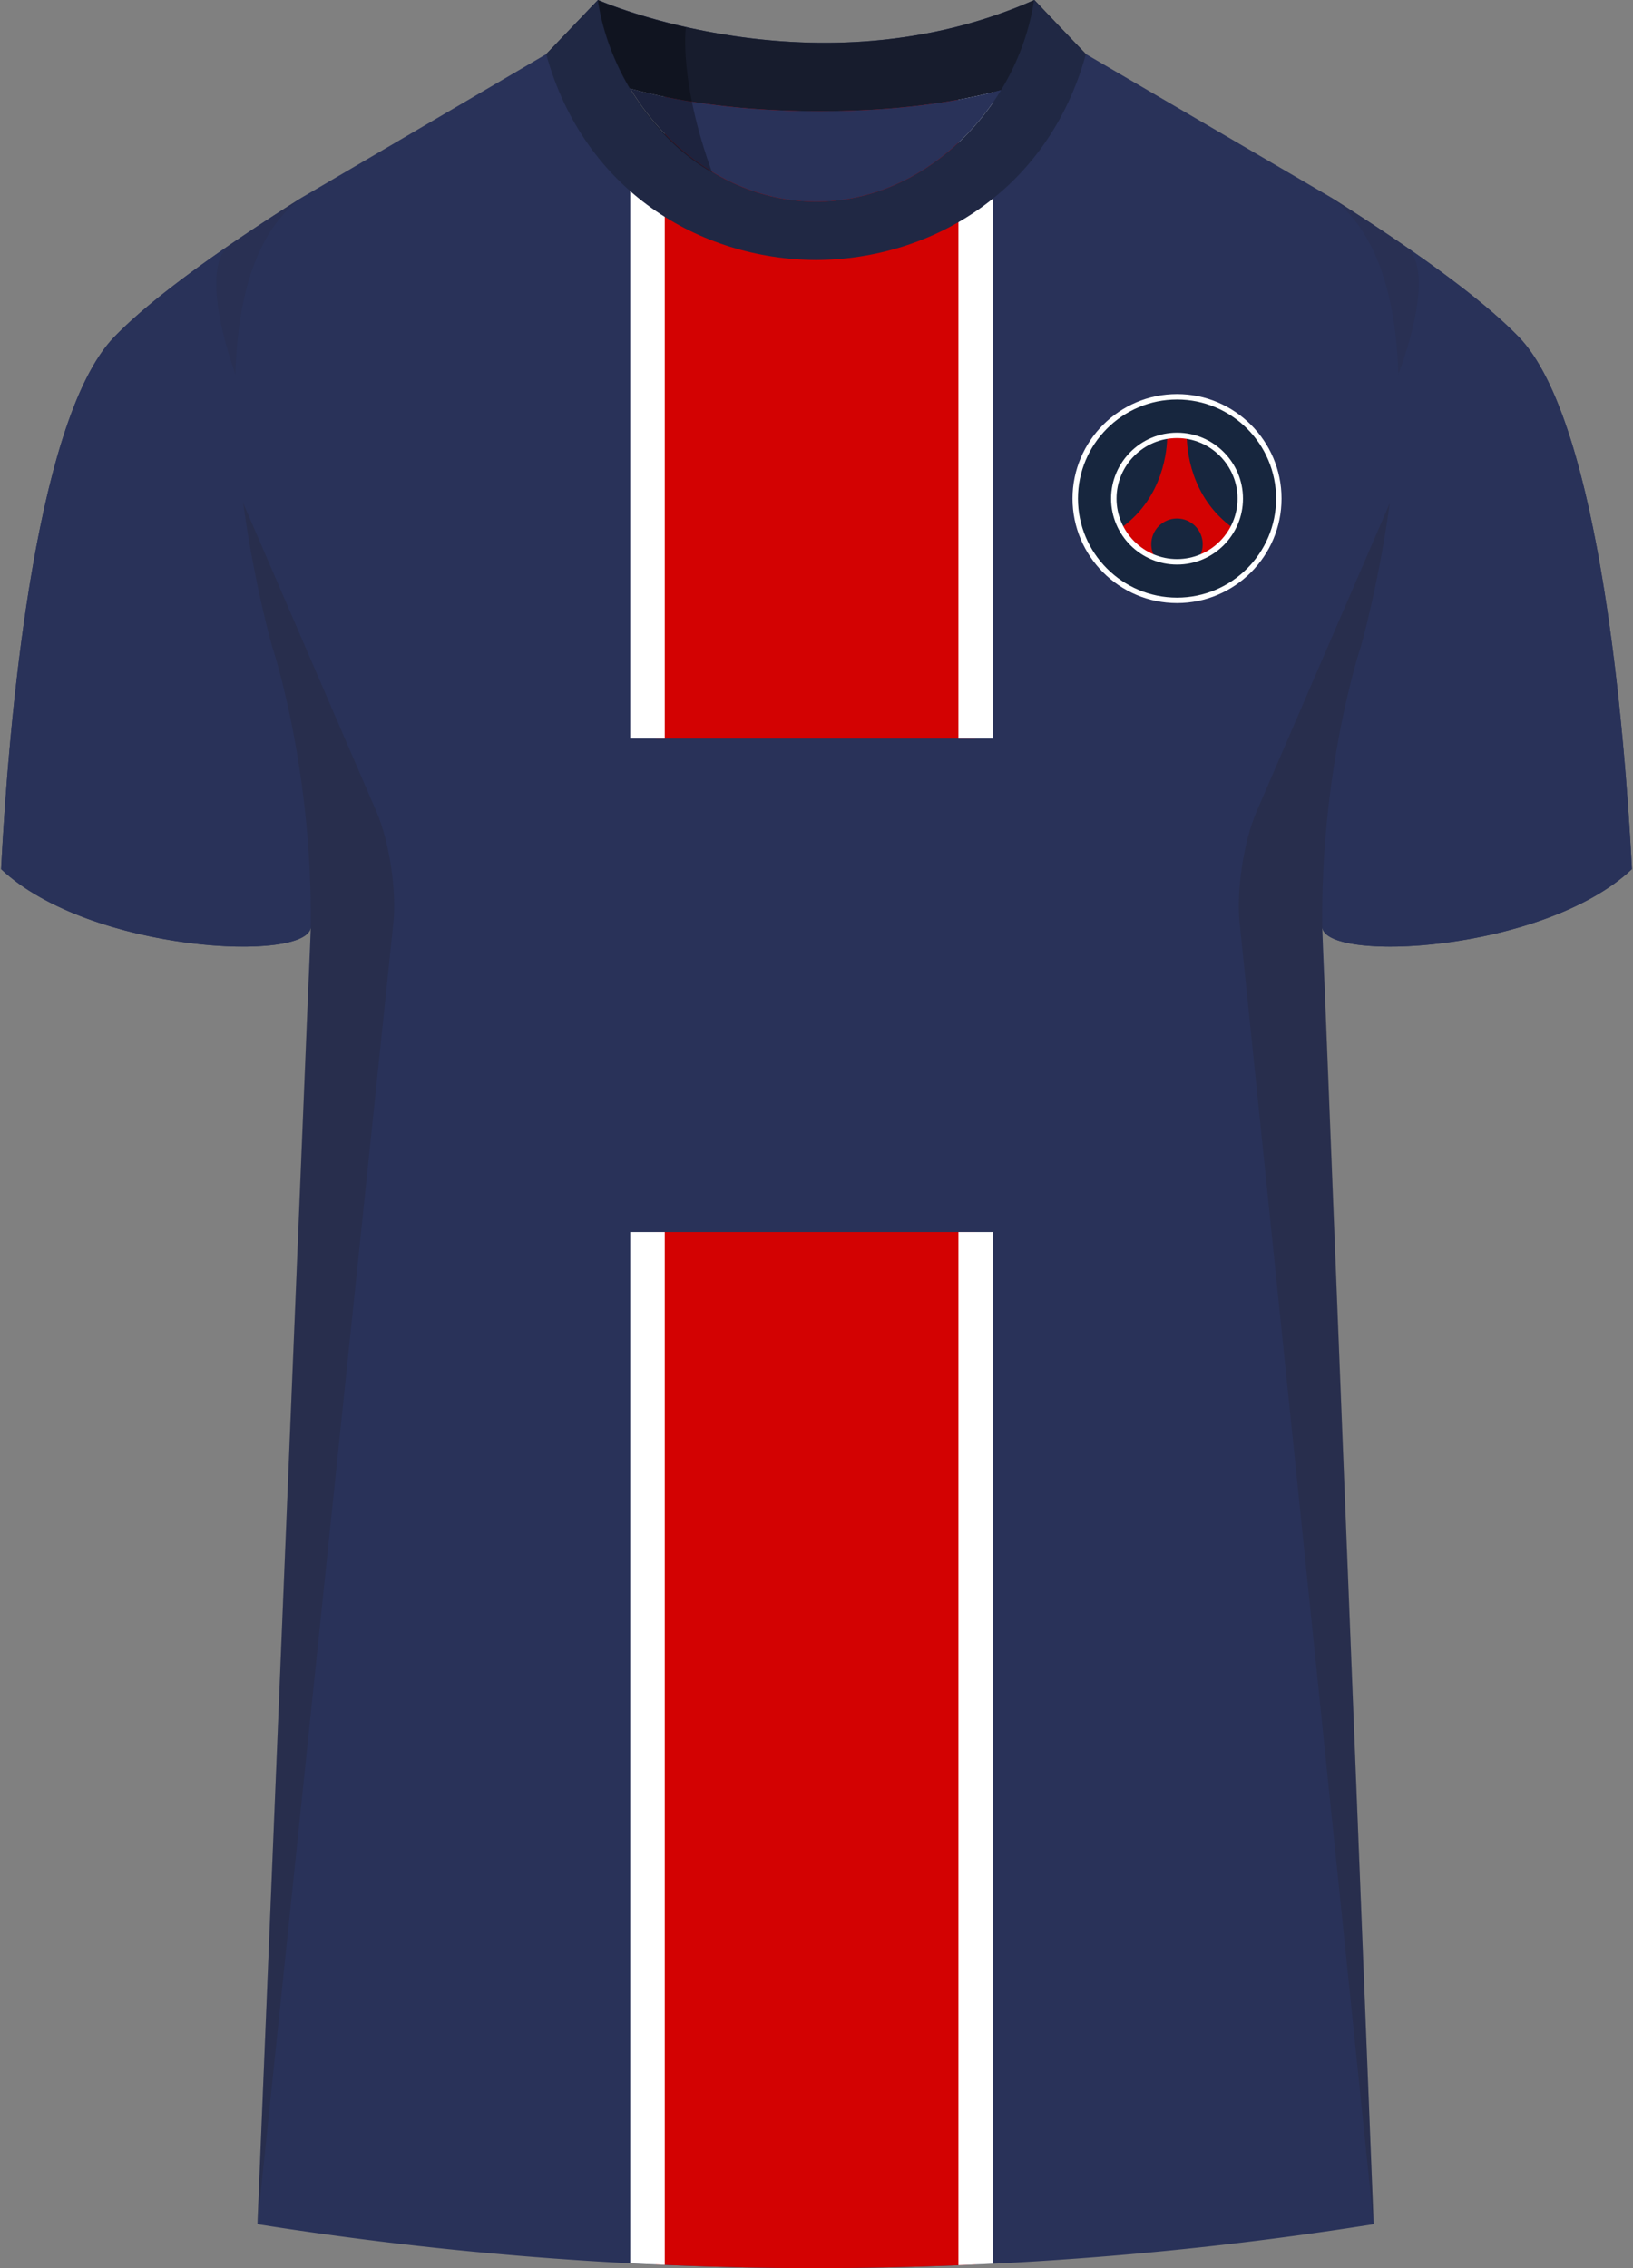
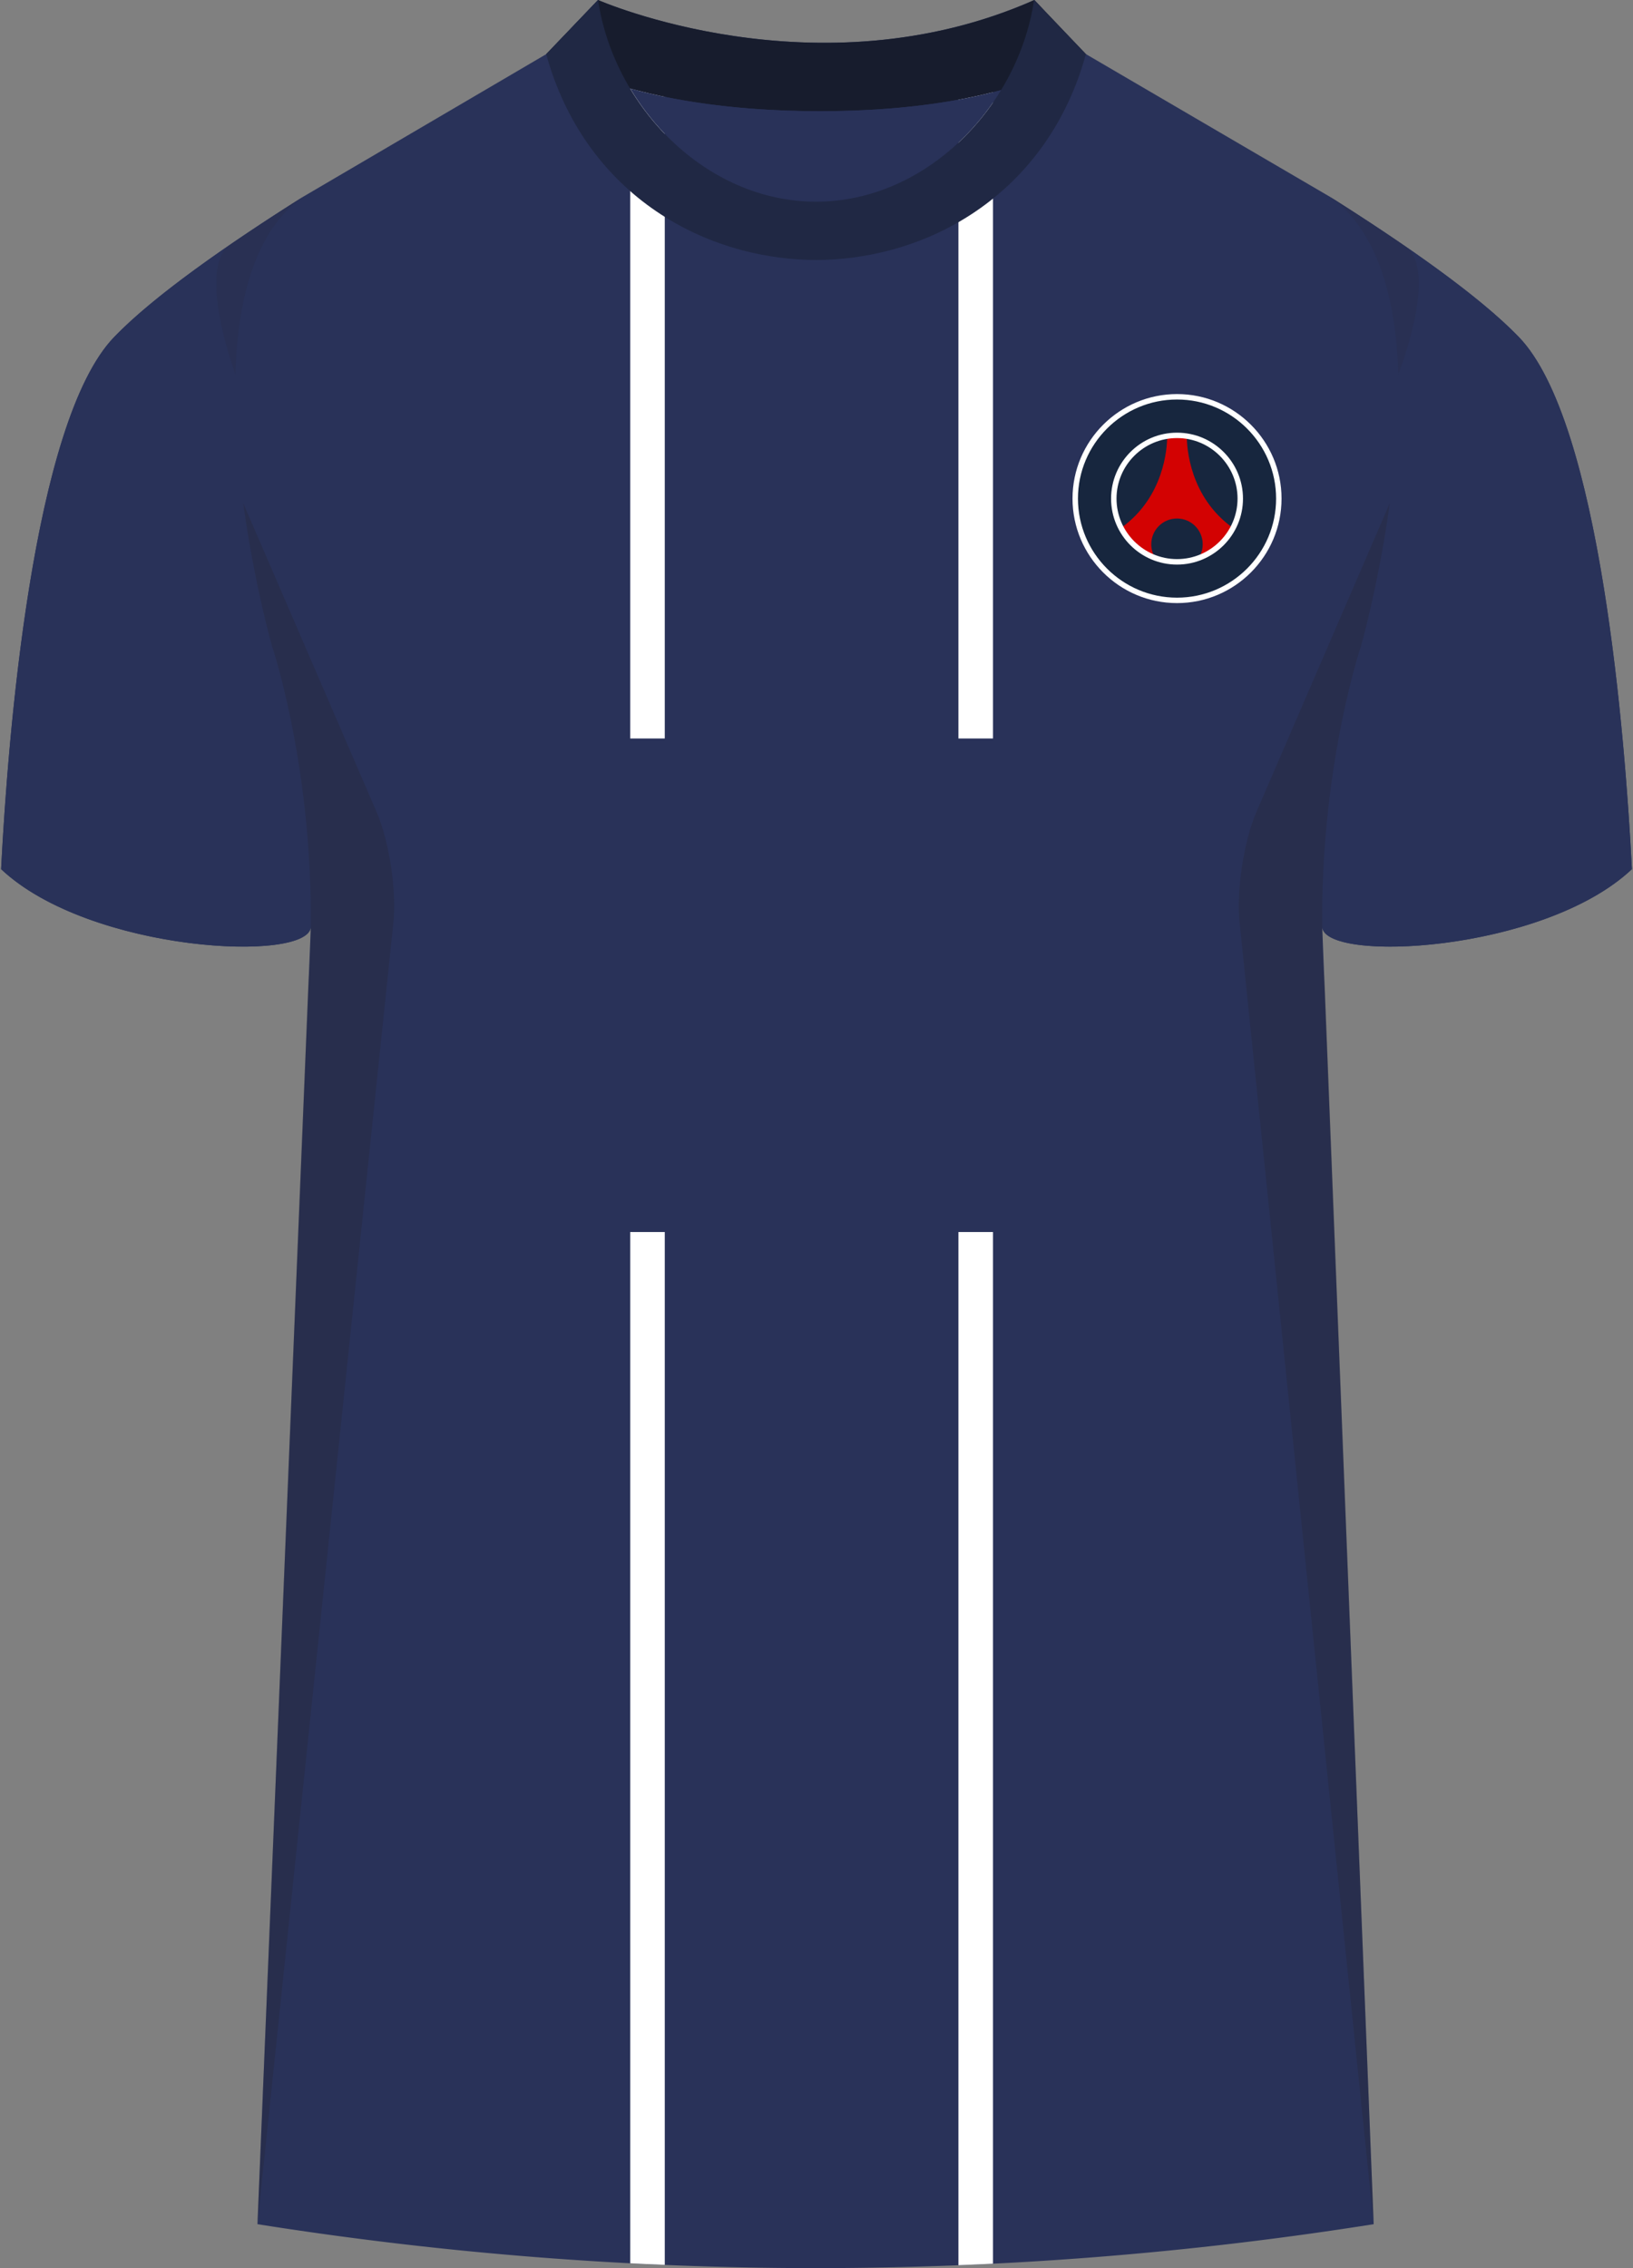
<svg xmlns="http://www.w3.org/2000/svg" viewBox="0 0 360 500">
  <rect x="0" y="0" width="360" height="500" fill="#808080" stroke="none" />
  <defs>
    <clipPath id="clippath-2">
      <path id="Body" d="m238.77 11.56 54.38 31.8c29.13 20.49 6.91 98.94 6.91 98.94s-8.95 26.4-8.59 61.93l11.35 286.08a786.54 786.54 0 0 1-246.07 0l11.77-286.08c.37-35.53-8.59-61.93-8.59-61.93s-22.22-78.45 6.91-98.94l54.21-31.8h117.71Z" class="cls-2" />
    </clipPath>
    <style>.cls-1{opacity:.3}.cls-1,.cls-10,.cls-2,.cls-3,.cls-4,.cls-5,.cls-6,.cls-7,.cls-8,.cls-9{stroke-width:0}.cls-2{fill:none}.cls-11{clip-path:url(#clippath-2)}.cls-3{opacity:.5}.cls-3,.cls-8{fill:#241f20}.cls-12{isolation:isolate}.cls-13{mix-blend-mode:multiply;opacity:.2}.cls-4{fill:#293259}.cls-5{fill:#202844}.cls-6{fill:#17263e}.cls-7{fill:#171c2d}.cls-9{fill:#d30202}.cls-10{fill:#fff}</style>
  </defs>
  <g class="cls-12">
    <g id="Laag_1" data-name="Laag 1">
      <g id="PSG">
        <path id="Jersey_Color" d="M293.15 43.36c16.69 10.52 32.92 21.85 41.69 30.94 18.05 18.72 23.45 88.61 24.92 117.3-19.56 18.44-68.2 20.76-68.28 12.63l11.35 286.08a786.54 786.54 0 0 1-246.07 0l11.77-286.08c-.08 8.13-48.73 5.8-68.28-12.63 1.47-28.68 6.87-98.58 24.92-117.3 8.76-9.09 24.99-20.42 41.68-30.94l53.58-31.43L131.83 0s48.24 21.23 96.2 0l10.74 11.56 54.38 31.8Z" class="cls-4" data-name="Jersey Color" />
        <g id="Sleeves">
          <path d="M291.48 204.23c.09 8.13 48.73 5.8 68.28-12.63-1.48-28.68-6.87-98.58-24.92-117.3-8.76-9.09-25-20.42-41.69-30.94 29.13 20.49 6.91 98.94 6.91 98.94s-8.95 26.4-8.59 61.93ZM68.52 204.23c-.08 8.13-48.73 5.8-68.28-12.63 1.47-28.68 6.87-98.58 24.92-117.3 8.76-9.09 24.99-20.42 41.68-30.94-29.13 20.49-6.91 98.94-6.91 98.94s8.95 26.4 8.59 61.93Z" class="cls-4" />
        </g>
        <g class="cls-11">
-           <path d="M144.58 271.59h70.45v267.89h-70.45zM144.58-76.08h70.45V162.8h-70.45z" class="cls-9" />
          <path d="M138.93-76.08h7.62V162.8h-7.62zM211.29-76.08h7.62V162.8h-7.62zM138.93 271.59h7.62v239.63h-7.62zM211.29 271.59h7.62v239.63h-7.62z" class="cls-10" />
        </g>
        <g id="Shading" class="cls-13">
          <path d="M67.92 217.65c3.28-42.1-8-75.36-8-75.36s-3.92-13.84-6.31-31.41l29.42 68.13c2.77 6.4 4.43 17.31 3.71 24.25L56.76 490.3l11.17-272.66ZM292.08 217.65c-3.28-42.1 8-75.36 8-75.36s3.92-13.84 6.31-31.41l-29.42 68.13c-2.77 6.4-4.43 17.31-3.71 24.25l29.57 287.04-10.75-272.66Z" class="cls-8" />
          <path d="M50.67 53.98c5.17-3.55 10.65-7.13 16.17-10.62-10.67 7.5-14.45 22.78-14.95 39.13 0 0-8.61-23.09-1.22-28.52ZM309.86 54.34a537.69 537.69 0 0 0-16.71-10.98c10.67 7.5 14.61 22.78 15.12 39.13 0 0 8.98-22.73 1.59-28.16ZM157.69 35.6C145.83 23.76 134.81 14.33 131.83 0c0 0 7.46 3.28 19.43 5.98 0 0-.96 9.27 6.43 29.62Z" class="cls-3" />
        </g>
        <g id="Collar">
          <g id="Collar-2" data-name="Collar">
            <g>
              <path d="M228.03 0c-47.95 21.23-96.19 0-96.19 0l-11.4 11.93s17.44 12.57 60.3 12.59c41.56-.02 57.7-11.83 58.66-12.59L228.03 0Z" class="cls-7" />
              <path d="M179.91 44.46c-17.16 0-32.32-10.48-40.97-24.93 9.66 2.65 23.39 4.98 41.81 4.98 17.62 0 30.67-2.14 39.93-4.64-8.69 14.27-23.74 24.59-40.77 24.59Z" class="cls-4" />
            </g>
            <path d="M227.97 0c-3.51 23.5-23.8 44.46-48.07 44.46S135.35 23.5 131.84 0l-11.43 11.93c8.29 30.12 33.85 45.24 59.49 45.39 25.64-.14 51.2-15.27 59.49-45.39L227.97 0Z" class="cls-5" />
          </g>
        </g>
        <g id="Logo">
          <g>
            <circle cx="259.48" cy="109.91" r="22.44" class="cls-6" transform="rotate(-76.93 259.485 109.912)" />
            <path d="M259.48 132.95c-12.71 0-23.04-10.34-23.04-23.04s10.34-23.04 23.04-23.04 23.04 10.34 23.04 23.04-10.34 23.04-23.04 23.04Zm0-44.88c-12.04 0-21.84 9.8-21.84 21.84s9.8 21.84 21.84 21.84 21.84-9.8 21.84-21.84-9.8-21.84-21.84-21.84Z" class="cls-10" />
          </g>
          <path d="M261.65 96.14c-.71-.11-1.43-.17-2.17-.17s-1.46.06-2.17.17c0 2.68-.67 13.46-10.18 20.25 1.6 3.05 4.3 5.43 7.57 6.63-.57-.88-.9-1.93-.9-3.05 0-3.13 2.54-5.67 5.67-5.67s5.67 2.54 5.67 5.67c0 1.13-.33 2.17-.9 3.05 3.27-1.19 5.97-3.58 7.57-6.63-9.51-6.79-10.17-17.58-10.18-20.25Z" class="cls-9" />
          <path d="M259.48 124.46c-8.02 0-14.54-6.52-14.54-14.54s6.52-14.54 14.54-14.54 14.54 6.52 14.54 14.54-6.52 14.54-14.54 14.54Zm0-27.89c-7.36 0-13.34 5.99-13.34 13.34s5.99 13.34 13.34 13.34 13.34-5.99 13.34-13.34-5.99-13.34-13.34-13.34Z" class="cls-10" />
        </g>
-         <path d="M156.99 38.03c-7.39-20.35-5.79-31.95-5.79-31.95-11.97-2.7-19.43-5.99-19.43-5.99 2.32 15.52 12.61 30.92 25.22 37.93Z" class="cls-1" />
      </g>
    </g>
  </g>
</svg>